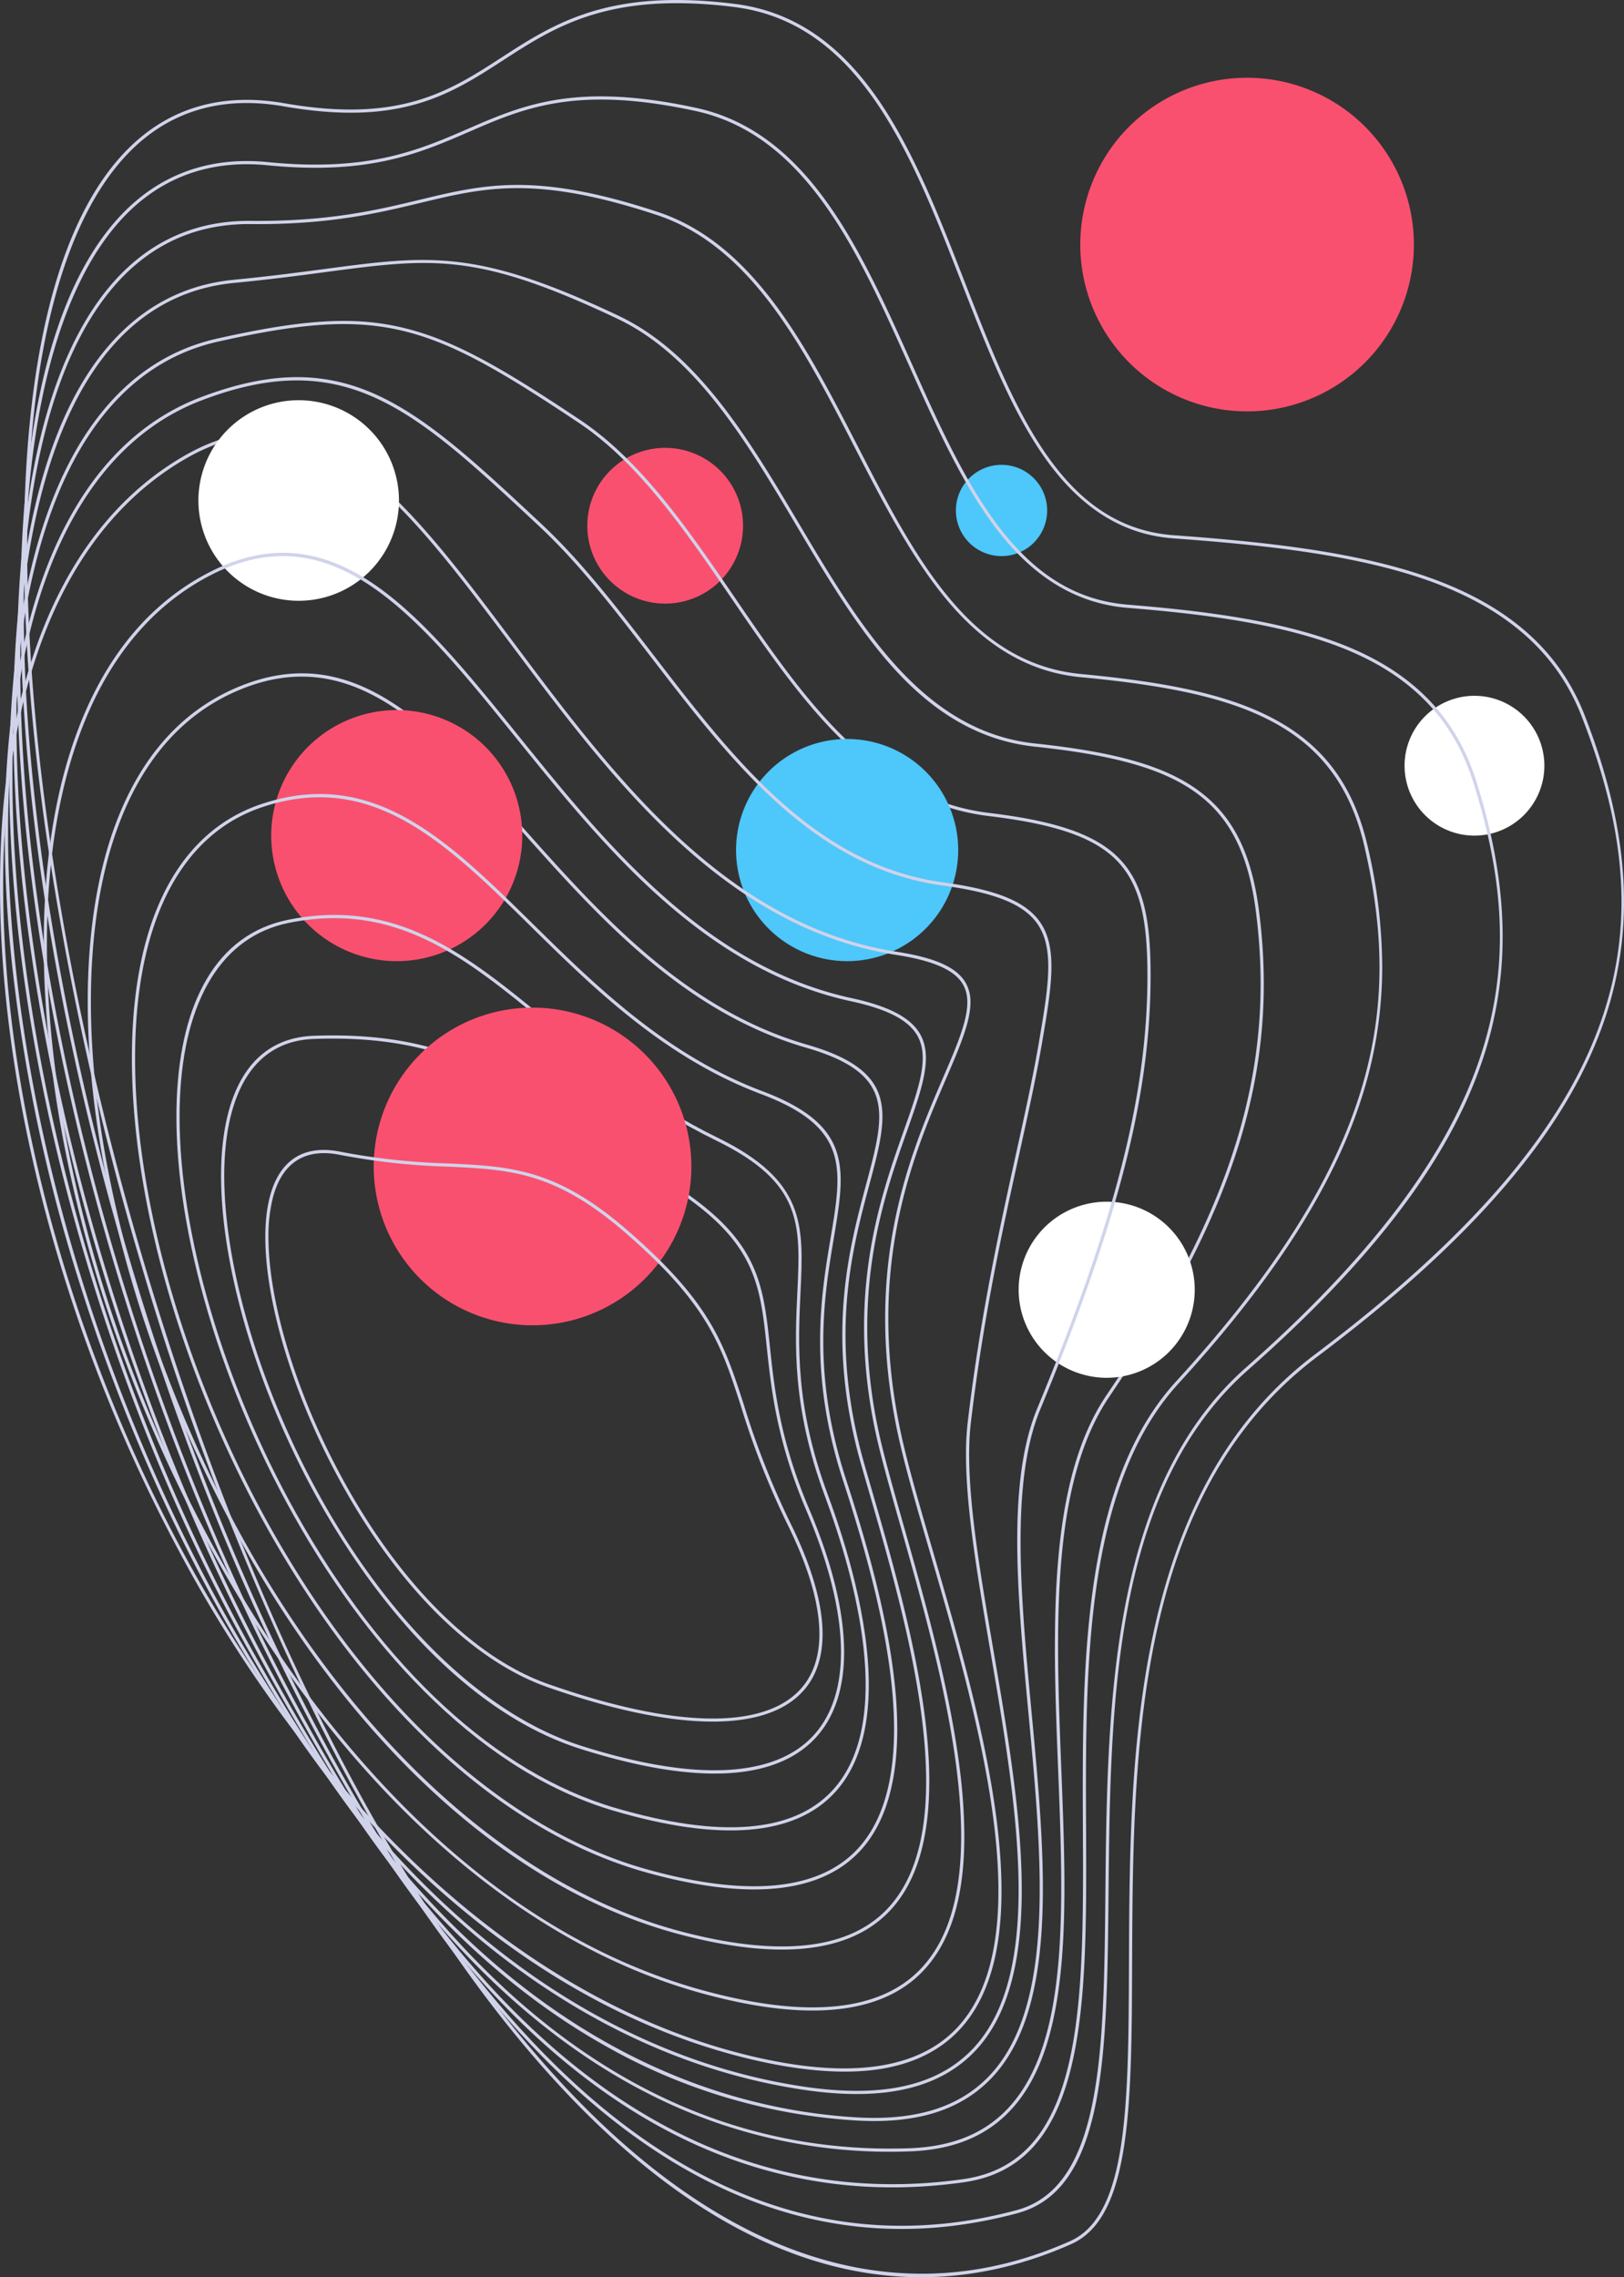
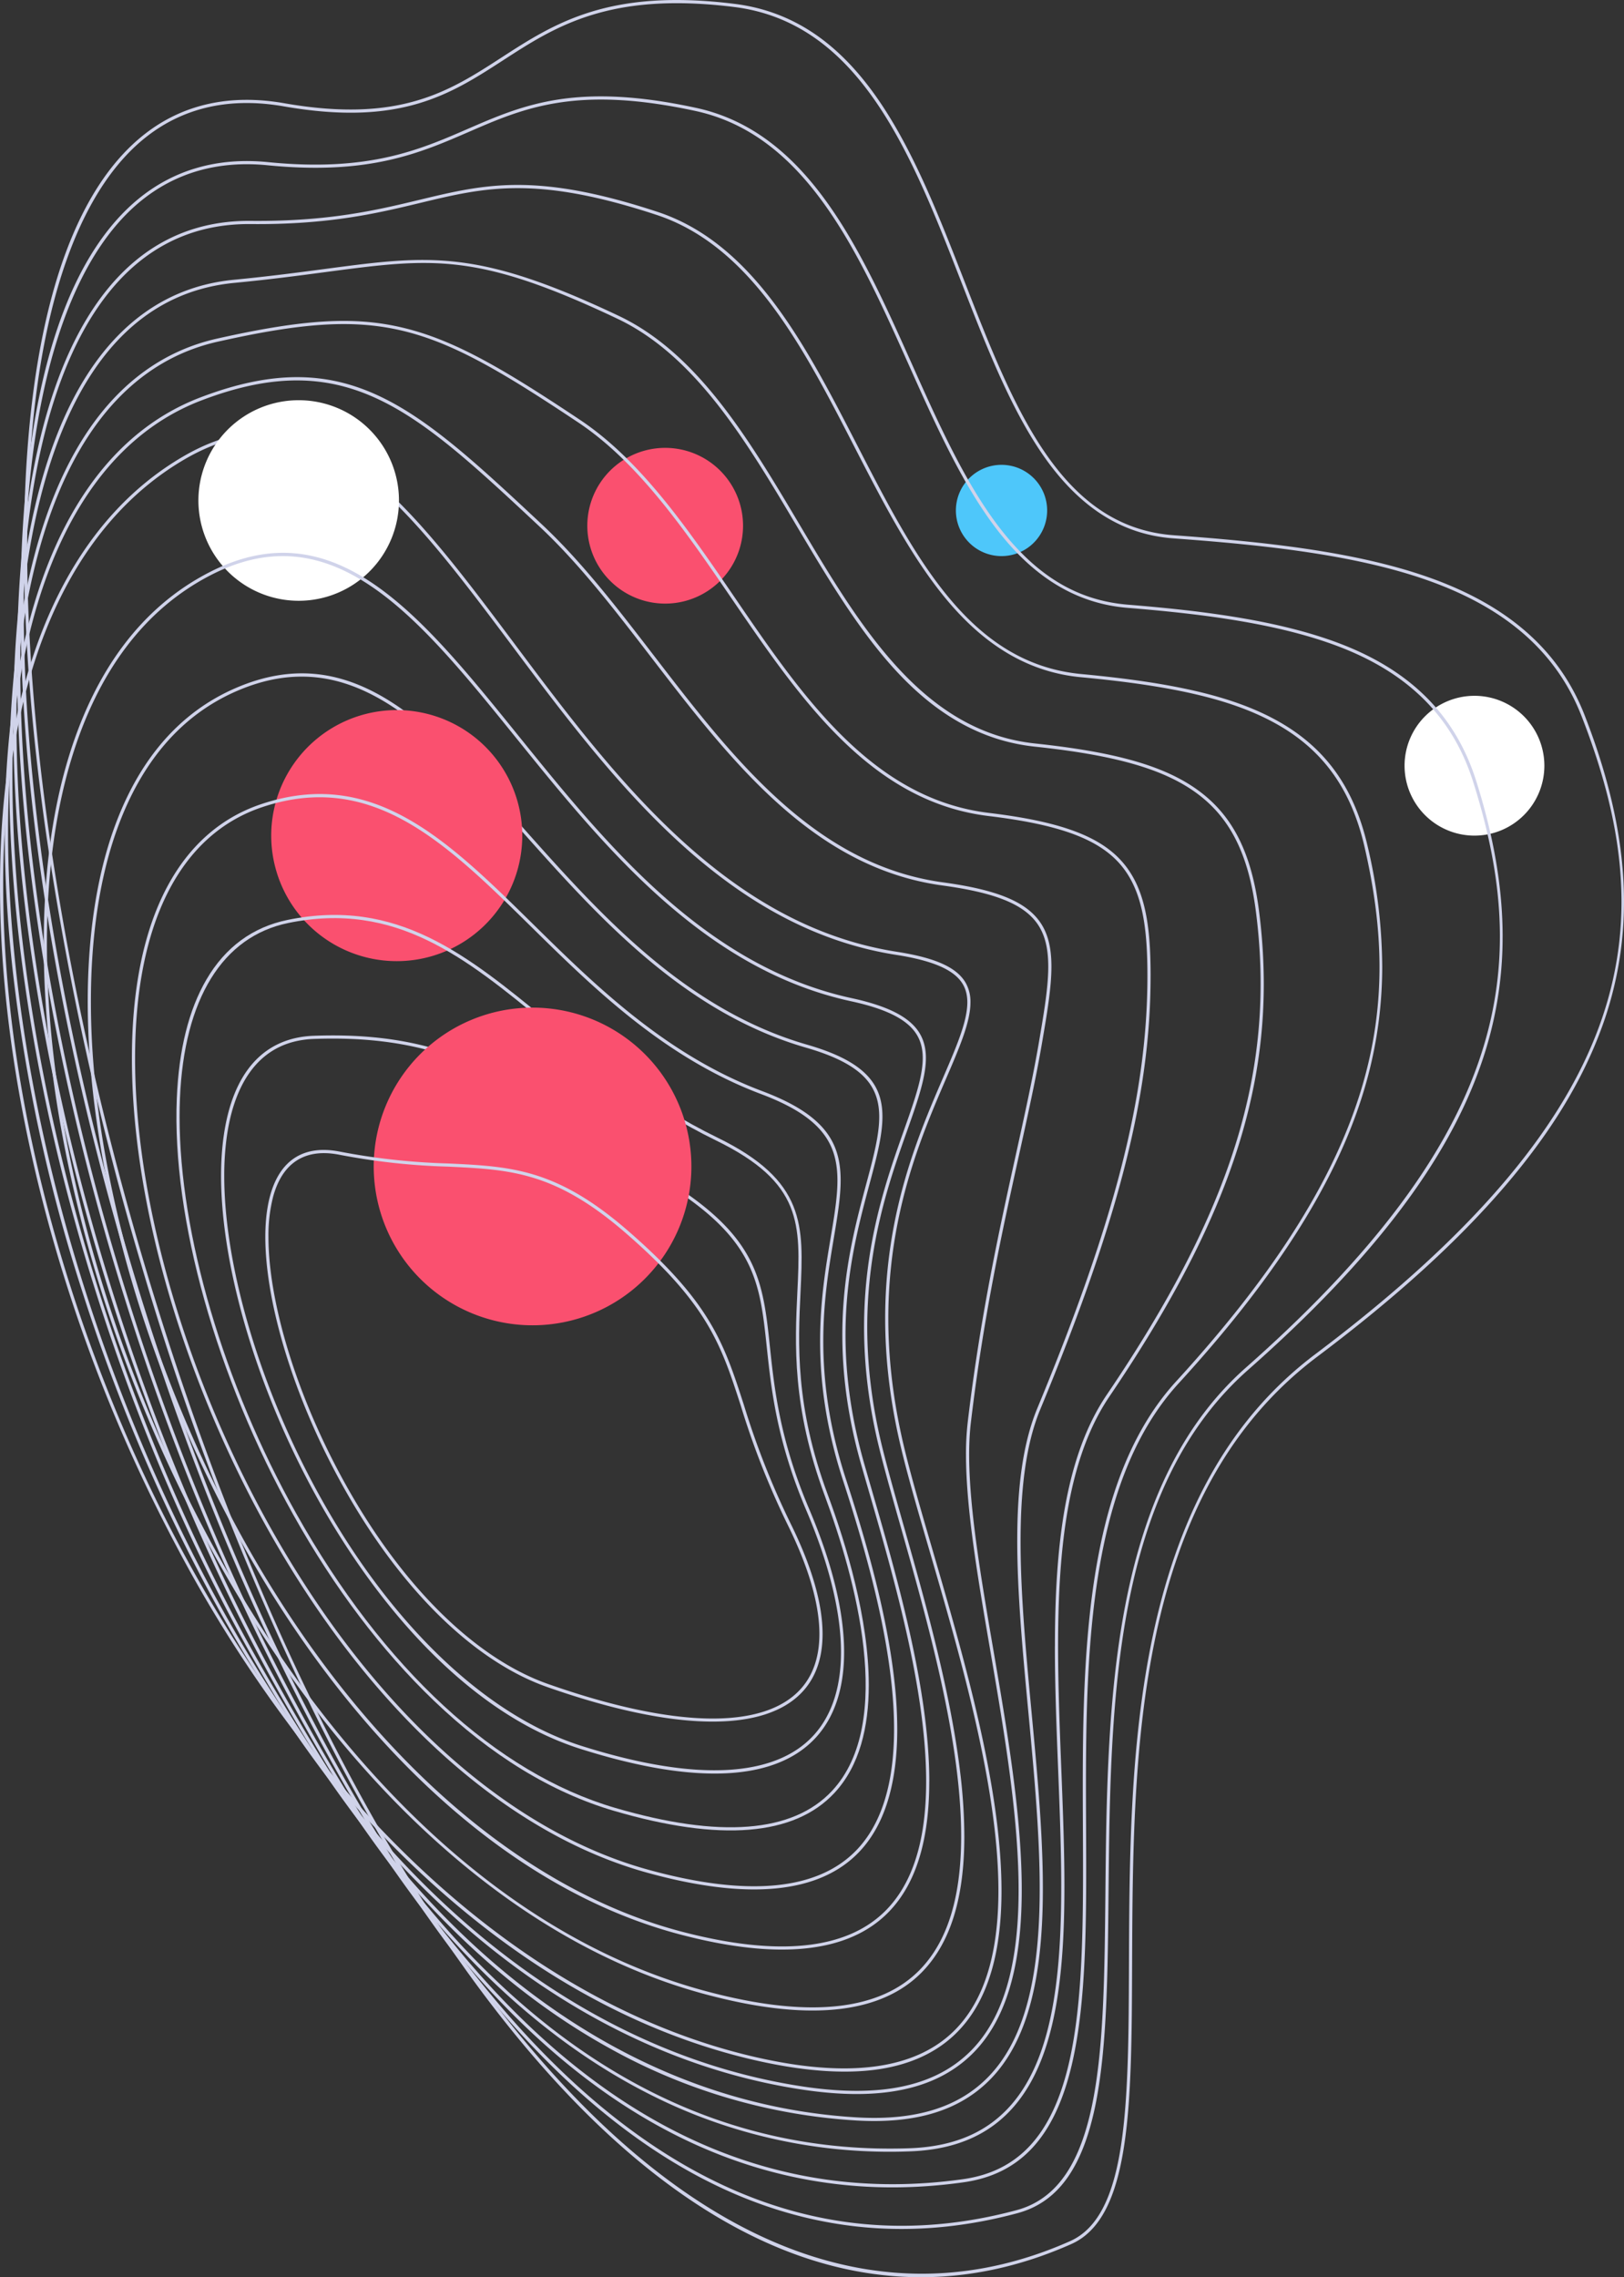
<svg xmlns="http://www.w3.org/2000/svg" width="416.445" height="583.912" viewBox="0 0 416.445 583.912">
  <rect x="0" y="0" width="416.445" height="583.912" fill="#333333" stroke="none" />
  <g id="Group_37569" data-name="Group 37569" transform="translate(-330.999 -10870.942)">
    <path id="Path_154344" data-name="Path 154344" d="M410.293,231.234a93.253,93.253,0,0,1-5.832,32.6c-5.007,13.6-13.153,26.867-24.9,40.548-12.136,14.132-27.8,28.353-47.9,43.474-47.034,35.39-47.291,102-47.5,155.529-.142,36.433-.253,65.208-15.6,72.027-24.465,10.87-49.425,11.315-74.186,1.324-22.6-9.121-45-26.887-66.582-52.8-19.816-23.8-38.588-54-55.8-89.751A737.622,737.622,0,0,1,30.129,324.5,781.932,781.932,0,0,1,5.4,211.89c-5.168-37.13-6.637-70.284-4.363-98.54C2.561,94.386,5.786,78.119,10.623,65,15.715,51.19,22.6,40.852,31.1,34.274c9.812-7.594,21.812-10.219,35.668-7.8,29.594,5.171,42.262-3.032,55.674-11.718C135.96,6,149.941-3.05,182.232.992c32.821,4.108,46.087,38.164,58.915,71.1,12.624,32.412,24.548,63.028,53.686,65.149,22.8,1.659,46.5,4.116,65.405,10.806,20.439,7.235,33.508,18.8,39.956,35.343,6.745,17.309,10.1,33.03,10.1,47.843M.816,140.535C.816,193.3,11.4,258.542,30.909,324.267c24.4,82.2,59.032,152.923,97.517,199.143,45.076,54.143,93.422,71.868,139.811,51.258,14.863-6.6,14.974-35.148,15.114-71.285.1-26.454.218-56.438,6.217-84.426,6.954-32.449,20.563-55.918,41.6-71.751,84.7-63.735,88.545-111.463,68.263-163.52-6.356-16.314-19.267-27.721-39.468-34.87-18.812-6.66-42.451-9.109-65.195-10.763-13.331-.971-24.343-8.057-33.664-21.661-8.3-12.116-14.335-27.607-20.72-44C227.646,39.674,214.471,5.849,182.131,1.8c-32-4-45.85,4.967-59.249,13.644C109.331,24.216,96.535,32.5,66.625,27.276l.07-.4-.07.4c-13.62-2.379-25.4.192-35.027,7.642-16.352,12.66-26.64,39.8-29.751,78.5-.689,8.592-1.031,17.656-1.031,27.12" transform="translate(337.152 10870.942)" fill="#d0d3ea" />
    <path id="Path_154345" data-name="Path 154345" d="M0,11.7a11.7,11.7,0,1,1,11.7,11.7A11.7,11.7,0,0,1,0,11.7" transform="translate(576.12 10990.134)" fill="#4ec7fa" />
    <path id="Path_154346" data-name="Path 154346" d="M0,17.926A17.925,17.925,0,1,1,17.926,35.852,17.926,17.926,0,0,1,0,17.926" transform="translate(691.174 11049.356)" fill="#fff" />
    <path id="Path_154347" data-name="Path 154347" d="M380.055,215.466a98.493,98.493,0,0,1-5.542,32.732c-4.326,12.442-11.123,24.7-20.781,37.461-9.952,13.155-22.695,26.533-38.959,40.9C280,357.28,279.471,412.3,279,460.848c-.2,20.284-.38,39.442-3.315,53.989-3.283,16.275-9.661,25.156-20.07,27.951-48.47,13.017-93.945-5.478-135.161-54.97C83.636,443.6,50.762,377.2,27.891,300.841,5.91,227.529-3.77,154.65,1.335,100.886c1.607-17.507,4.77-32.644,9.4-44.986C15.6,42.928,22.106,33.011,30.071,26.421c9.194-7.605,20.391-10.829,33.275-9.574,25.8,2.58,38.761-3.045,51.294-8.488C128.932,2.154,142.433-3.708,173.2,2.936c28.775,6.207,42.285,36.418,55.349,65.637,6.573,14.7,13.37,29.9,21.946,41.294,9.682,12.86,20.29,19.364,33.385,20.462,19.065,1.549,40.795,4.09,57.39,11.172,16.519,7.047,26.982,18.156,31.99,33.963,4.532,14.31,6.8,27.482,6.8,40M.814,130.814c0,49.312,9.749,109.4,27.857,169.792C51.51,376.864,84.33,443.166,121.082,487.3c40.995,49.227,86.188,67.633,134.324,54.706,22.059-5.923,22.394-40.79,22.785-81.161.223-23.309.477-49.728,5.04-73.619,5.24-27.428,15.381-47.47,31-61.272,48.877-43.18,65.123-77.565,65.126-110.513,0-13.316-2.653-26.393-6.876-39.729-4.932-15.567-15.245-26.512-31.532-33.461-16.49-7.033-38.137-9.562-57.138-11.108-13.161-1.1-24.272-7.9-33.968-20.786-8.633-11.469-15.45-26.71-22.039-41.451C214.823,39.873,201.4,9.852,173.029,3.732c-30.512-6.588-43.9-.779-58.064,5.372-12.631,5.484-25.688,11.154-51.7,8.552C50.6,16.425,39.609,19.585,30.588,27.049,15.257,39.733,5.421,65.291,2.145,100.962c-.892,9.4-1.331,19.384-1.331,29.852" transform="translate(336.263 10895.655)" fill="#d0d3ea" />
    <path id="Path_154348" data-name="Path 154348" d="M350.067,200.323a109.808,109.808,0,0,1-5.438,34.247c-7.292,22.532-22.582,46.308-46.741,72.688s-23.95,72.992-23.764,114.127c.1,22.779.2,44.3-3.675,60.693-4.368,18.474-13.193,28.031-27.773,30.079-48.043,6.748-91.636-12.917-129.564-58.45C78.017,411.579,46.956,349.6,25.649,279.183,4.838,210.531-3.917,141.733,1.631,90.425c2.739-25.319,8.8-45.14,18.012-58.91,10-14.951,23.555-22.452,40.276-22.3,20.043.189,32.426-2.791,43.354-5.418,16.628-4,29.762-7.163,60.9,3.085,24.627,8.095,38.16,34.393,51.244,59.825,14.821,28.809,28.822,56.02,57.51,58.707,23.652,2.214,38.428,5.662,49.4,11.523,12.816,6.849,20.441,17.206,23.991,32.6a136.541,136.541,0,0,1,3.747,30.777M273.276,410.378c0-38.349,1.781-79.4,24.011-103.669,52.929-57.8,57.564-96.559,48.241-136.98-3.5-15.149-10.989-25.341-23.584-32.069-10.873-5.809-25.557-9.228-49.1-11.431-13.09-1.226-24.4-7.768-34.567-20-9.052-10.887-16.442-25.252-23.592-39.146C201.681,41.8,188.228,15.649,163.917,7.659,133-2.515,119.965.621,103.463,4.591c-10.974,2.641-23.409,5.633-43.552,5.443-16.43-.156-29.751,7.224-39.593,21.932C11.18,45.627,5.164,65.324,2.44,90.513-3.1,141.716,5.648,210.4,26.429,278.947,47.7,349.259,78.711,411.14,113.737,453.187c37.736,45.3,81.079,64.87,128.825,58.164,14.207-2,22.814-11.357,27.094-29.46,3.852-16.3,3.756-37.774,3.652-60.5-.015-3.633-.032-7.309-.032-11.01" transform="translate(335.378 10918.365)" fill="#d0d3ea" />
    <path id="Path_154349" data-name="Path 154349" d="M320.668,185.611c0,33.4-12.179,65.387-39.575,105.8-15.2,22.423-13.749,59.564-12.348,95.482,1.417,36.29,2.756,70.567-12.918,87.446-6.292,6.776-14.8,10.26-26,10.652a135.776,135.776,0,0,1-66.2-14.417c-20.7-10.352-40.136-26.335-57.776-47.5C72.48,383.024,43.231,325.466,23.494,261,3.765,196.729-4.064,132.008,2.013,83.439c6.054-48.406,24.92-75.5,54.555-78.364C65.7,4.193,73.28,3.185,79.975,2.3c26.774-3.552,38.992-5.173,75.26,12.021,20.327,9.626,33.513,31.843,46.265,53.329,15.541,26.187,31.613,53.266,60.556,56.336,20.548,2.181,32.956,5.71,41.487,11.8,9.087,6.486,14,16.148,15.925,31.326a146.773,146.773,0,0,1,1.2,18.5M267.106,355.448c0-25.081,2.443-48.453,13.312-64.49,32.278-47.616,43.357-83.467,38.244-123.742-1.9-14.934-6.707-24.424-15.593-30.77-8.409-6-20.7-9.488-41.1-11.652-13.182-1.4-24.842-7.776-35.65-19.5-9.612-10.426-17.7-24.054-25.521-37.232-12.691-21.38-25.81-43.488-45.914-53.007C118.836-2.035,107.492-.531,80.082,3.106c-6.7.889-14.3,1.9-23.434,2.779C19.741,9.447,7,50.08,2.82,83.54-3.24,132,4.578,196.594,24.272,260.763c19.707,64.364,48.9,121.822,82.2,161.787,35.43,42.52,76.92,63.253,123.321,61.631,10.975-.384,19.3-3.783,25.432-10.391,15.445-16.633,14.114-50.747,12.7-86.862-.412-10.519-.827-21.147-.827-31.48" transform="translate(334.407 10937.601)" fill="#d0d3ea" />
    <path id="Path_154350" data-name="Path 154350" d="M0,19.968A19.967,19.967,0,1,1,19.968,39.935,19.968,19.968,0,0,1,0,19.968" transform="translate(481.605 10985.781)" fill="#fa506f" />
-     <path id="Path_154351" data-name="Path 154351" d="M0,22.579A22.577,22.577,0,1,1,22.577,45.158,22.578,22.578,0,0,1,0,22.579" transform="translate(592.213 11179.071)" fill="#fff" />
    <path id="Path_154352" data-name="Path 154352" d="M292.678,167.951v.349c-.055,30.309-8.258,62.424-28.31,110.851-7.742,18.695-4.926,48.714-2.2,77.744,3.491,37.217,7.1,75.7-10.443,93.838-7.866,8.133-19.207,11.633-34.677,10.7a148.286,148.286,0,0,1-63.323-18.638c-19.834-10.981-38.361-26.71-55.064-46.75l.313-.261-.313.261C67,358.071,39.568,304.936,21.4,246.428,2.74,186.454-4.167,125.814,2.461,80.059,8.739,36.712,26.312,10.6,53.278,4.54c22.3-5.006,35.21-5.766,47.653-2.8,13.142,3.132,25.611,10.416,45.435,23.633,15.7,10.458,27.848,28.238,39.592,45.431,17.38,25.444,35.349,51.753,65.3,55.355,17.751,2.135,27.831,5.737,33.7,12.041,6.387,6.859,7.724,16.859,7.724,29.752m-34.2,144.794c0-13.034,1.305-24.656,5.136-33.905,20.008-48.321,28.191-80.347,28.247-110.542v-.348c0-12.7-1.3-22.532-7.5-29.2-5.728-6.153-15.657-9.679-33.2-11.79-30.314-3.646-48.389-30.111-65.87-55.7-11.7-17.13-23.8-34.844-39.371-45.214C107.6.5,95.419-4.09,53.458,5.334,26.847,11.311,9.493,37.191,3.266,80.176c-6.608,45.638.285,106.148,18.916,166.01C40.314,304.594,67.7,357.63,99.284,395.523c33.3,39.949,74.04,62.459,117.811,65.1,15.218.917,26.353-2.5,34.044-10.454,17.283-17.868,13.69-56.162,10.216-93.2-1.458-15.543-2.875-30.651-2.875-44.225" transform="translate(333.369 10953.229)" fill="#d0d3ea" />
-     <path id="Path_154353" data-name="Path 154353" d="M0,28.485A28.484,28.484,0,1,1,28.484,56.969,28.484,28.484,0,0,1,0,28.485" transform="translate(519.746 11060.427)" fill="#4ec7fa" />
    <path id="Path_154354" data-name="Path 154354" d="M268.411,151.152c0,5.415-1.107,11.919-2.411,19.558-1.5,8.792-3.623,18.425-5.87,28.621-4.294,19.476-9.161,41.548-12.377,68.731-1.725,14.57,1.926,35.868,5.789,58.416,6.7,39.076,14.285,83.366-5.071,103.1-9.305,9.485-23.724,12.595-44.08,9.505-41.481-6.294-80.49-30.1-112.8-68.855l.313-.259-.313.259c-29.943-35.906-55.566-84.617-72.15-137.16a422.6,422.6,0,0,1-17.5-81.86C-.971,124.169-.6,99.5,3.033,77.886c6.426-38.215,22.7-63.34,47.072-72.661C87.6-9.116,105.368,7.492,137.624,37.644c10.236,9.562,19.282,21.322,28.859,33.774,20.279,26.365,41.248,53.629,74.093,58.122,13.591,1.856,20.987,4.828,24.729,9.928,2.271,3.1,3.106,6.981,3.106,11.684M246.5,276.3a71.534,71.534,0,0,1,.444-8.339c3.221-27.219,8.092-49.315,12.389-68.809,2.246-10.188,4.366-19.808,5.864-28.583,2.4-14.073,4.134-24.238-.551-30.622-3.6-4.907-10.83-7.779-24.182-9.6-33.176-4.538-54.248-31.935-74.628-58.431-9.556-12.426-18.582-24.16-28.77-33.676C105.052,8.311,87.415-8.174,50.4,5.986,26.311,15.2,10.212,40.107,3.836,78.021c-7.186,42.729-1.215,99.15,16.378,154.8,16.552,52.444,42.122,101.056,72,136.884,32.186,38.6,71.019,62.308,112.3,68.571,20.079,3.047,34.268.015,43.377-9.269,19.064-19.43,11.512-63.5,4.851-102.388-3.193-18.632-6.24-36.415-6.24-50.314" transform="translate(332.209 10967.648)" fill="#d0d3ea" />
    <path id="Path_154355" data-name="Path 154355" d="M256.822,373.971c0,14.811-3,27.531-11,35.9-5.02,5.258-11.874,8.578-20.369,9.87-9.138,1.388-20.464.471-33.664-2.728-19.893-4.819-39.4-13.765-57.968-26.587-17.376-12-33.948-27.383-49.254-45.728a345.162,345.162,0,0,1-39.209-58.823,403.557,403.557,0,0,1-27.836-65.884C2.878,174.511-2.866,128.74,1.347,91.114,5.918,50.285,21.7,20.928,46.978,6.216,62.171-2.627,76.033-2.048,90.6,8.036c12.856,8.9,24.959,24.369,38.321,42.187q1.418,1.889,2.849,3.8c25.361,33.894,54.1,72.309,98.174,79.191,10.056,1.569,15.532,4.07,17.763,8.108a9.841,9.841,0,0,1,1.151,4.859c0,5.052-2.791,11.53-6.3,19.68-8.291,19.251-20.825,48.344-11.405,91.376,1.746,7.98,4.651,17.943,8.015,29.48,7.887,27.059,17.652,60.554,17.652,87.252M.814,116.308c0,31.927,6,67.761,17.482,103.435,15.177,47.142,38.309,90.171,66.9,124.436,31.587,37.859,68.515,62.773,106.789,72.046,25.139,6.091,43.056,3.764,53.252-6.914,22.086-23.125,5.365-80.484-6.844-122.365-3.367-11.55-6.275-21.524-8.029-29.533-9.473-43.287,3.12-72.524,11.454-91.873,4.666-10.83,8.038-18.657,5.186-23.822-2.071-3.745-7.527-6.191-17.177-7.7-44.4-6.933-73.247-45.489-98.7-79.507q-1.43-1.912-2.847-3.8c-13.318-17.758-25.38-33.176-38.134-42C75.86-1.178,62.275-1.746,47.387,6.919,22.337,21.5,6.7,50.642,2.156,91.205a226.064,226.064,0,0,0-1.342,25.1" transform="translate(330.999 10981.772)" fill="#d0d3ea" />
    <path id="Path_154356" data-name="Path 154356" d="M0,25.714A25.715,25.715,0,1,1,25.714,51.429,25.714,25.714,0,0,1,0,25.714" transform="translate(381.877 10973.562)" fill="#fff" />
    <path id="Path_154357" data-name="Path 154357" d="M236.069,329.067c0,15.906-3.575,27.363-10.8,34.8-10.26,10.559-28.185,12.7-53.274,6.353-22.308-5.565-43.947-16.918-64.319-33.748C88.9,320.963,71.575,301.155,56.18,277.6,27.418,233.586,7.572,179.5,1.729,129.207c-3.369-29.014-1.8-55.45,4.548-76.448C13.194,29.874,25.364,13.8,42.446,5.006c32.077-16.526,53.962,10.562,79.3,41.925,22.375,27.7,47.737,59.086,85.48,67.272,9.6,2.083,15.18,5.036,17.55,9.292,3.286,5.9.448,13.9-3.477,24.985-6.2,17.492-15.561,43.923-6.086,81.623,1.443,5.745,3.346,12.456,5.36,19.563,5.313,18.738,11.924,42.058,14.434,63.044a138.665,138.665,0,0,1,1.061,16.357M.813,100.378a249.912,249.912,0,0,0,1.725,28.735C8.365,179.286,28.166,233.243,56.862,277.15c22.622,34.617,60.995,78.726,115.33,92.28,24.789,6.268,42.449,4.2,52.492-6.13,9.321-9.591,12.433-26.108,9.516-50.494-2.5-20.923-9.1-44.208-14.408-62.918-2.018-7.114-3.922-13.832-5.368-19.587-9.536-37.94-.12-64.51,6.108-82.093,3.855-10.881,6.641-18.744,3.533-24.317-2.248-4.037-7.652-6.862-17.01-8.892-38.024-8.247-63.482-39.755-85.941-67.555C96,16.355,74.3-10.493,42.82,5.73,25.94,14.426,13.908,30.327,7.058,53,2.91,66.716.813,82.78.813,100.378" transform="translate(342.215 11012.69)" fill="#d0d3ea" />
    <path id="Path_154358" data-name="Path 154358" d="M215.8,284.1c0,13.737-2.8,25.7-10.428,33.525-10.175,10.442-28.089,12.4-53.24,5.807-20.317-5.322-40.034-16.15-58.6-32.183C76.483,276.534,60.828,257.841,47,235.7a328.034,328.034,0,0,1-31.852-67.621C7.29,144.84,2.262,121.184.609,99.668c-1.778-23.16.355-43.918,6.172-60.03C13.126,22.058,23.581,10,37.855,3.807,68.042-9.3,88.412,13.554,112,40.015c19.28,21.629,41.132,46.145,72.447,55.191,11.207,3.236,16.985,7.451,18.734,13.662,1.644,5.838-.3,13.116-2.771,22.332-4.439,16.584-10.519,39.3-1.2,71.778.567,1.978,1.161,4.032,1.775,6.149,6.376,22,14.821,51.148,14.823,74.977M.815,84.165c0,5,.2,10.158.605,15.441,3.378,43.95,20.674,94.665,46.271,135.66,28.868,46.235,66.032,77.266,104.649,87.383,24.85,6.509,42.5,4.63,52.453-5.588,20.517-21.054,5.4-73.2-4.595-107.707q-.92-3.177-1.777-6.152c-9.376-32.7-3.263-55.537,1.2-72.213,4.9-18.286,7.593-28.36-15.4-35-31.541-9.112-53.477-33.721-72.83-55.433-23.375-26.224-43.564-48.873-73.212-36-14.06,6.1-24.366,18-30.632,35.36C3.093,52.25.815,67.343.815,84.165" transform="translate(353.495 11043.598)" fill="#d0d3ea" />
    <path id="Path_154359" data-name="Path 154359" d="M0,32.188A32.188,32.188,0,1,1,32.188,64.374,32.188,32.188,0,0,1,0,32.188" transform="translate(400.549 11053.021)" fill="#fa506f" />
    <path id="Path_154360" data-name="Path 154360" d="M196.262,239.759c0,14.124-3.277,24.7-9.792,31.523-10.166,10.65-28.417,12.444-54.244,5.328-34.857-9.6-68.235-38.8-93.989-82.209-22.9-38.6-37.172-84.329-38.18-122.334C-.931,34.705,10.845,10.03,33.224,2.565c28.653-9.556,47.625,9.121,69.594,30.747,15.977,15.729,34.086,33.554,58.8,42.858,16.029,6.034,20.125,13.115,20.127,22.878,0,4.384-.827,9.307-1.769,14.924-2.434,14.532-5.771,34.431,3.172,61.84,7.026,21.533,10.992,38.244,12.487,52.591a109.863,109.863,0,0,1,.627,11.358M.814,67.761q0,2.114.056,4.287c1,37.871,15.235,83.456,38.067,121.939,25.644,43.227,58.854,72.292,93.5,81.838,25.518,7.029,43.5,5.312,53.44-5.106,7.983-8.363,10.991-22.573,8.946-42.233-1.49-14.289-5.446-30.947-12.451-52.423-9.005-27.6-5.65-47.615-3.2-62.227,1.505-8.982,2.695-16.076.689-21.99-2.132-6.294-7.848-10.893-18.53-14.916-24.877-9.363-43.052-27.255-59.086-43.04C80.468,12.453,61.661-6.061,33.482,3.338,12.335,10.389.814,33.194.814,67.761" transform="translate(364.823 11074.545)" fill="#d0d3ea" />
    <path id="Path_154361" data-name="Path 154361" d="M177.552,197.423c0,10.817-2.35,20.775-8.819,27.717-10.269,11.023-29.278,12.567-56.5,4.59-15.991-4.686-31.549-14.2-46.241-28.288-13.353-12.8-25.455-28.8-35.973-47.558C10.293,118.7-1.173,77.769.1,47.061.612,34.574,3.168,24.32,7.69,16.582,12.553,8.26,19.565,3.109,28.527,1.27,56.578-4.485,74.5,10.223,95.254,27.257c12.146,9.969,25.911,21.267,43.464,29.827,22.689,11.065,22.146,22.457,21.325,39.7-.621,13.049-1.394,29.295,6.966,51.8,4.75,12.787,10.541,31.863,10.542,48.836M.814,51.777c0,29.964,11.247,68.409,29.917,101.706,22.291,39.752,51.319,66.552,81.733,75.465,26.9,7.883,45.632,6.414,55.674-4.365,16.32-17.514,5.821-54.954-1.893-75.712-8.416-22.66-7.639-39-7.015-52.123.834-17.525,1.337-28.1-20.871-38.933-17.636-8.6-31.442-19.933-43.621-29.929-20.592-16.9-38.376-31.5-66.049-25.82C11.835,5.526,1.968,21.517.908,47.094Q.814,49.4.814,51.777" transform="translate(376.233 11105.547)" fill="#d0d3ea" />
    <path id="Path_154362" data-name="Path 154362" d="M159.769,158.124c0,9.151-2.39,16.567-7.186,21.842-4.942,5.438-12.352,8.526-22.024,9.179-10.306.694-23.213-1.388-38.364-6.188-13.531-4.287-26.744-12.933-39.268-25.7-11.146-11.357-21.606-25.98-30.253-42.289C6.164,83.826-2.491,48.942.63,26.1,2.89,9.537,10.9.545,23.8.087,56.784-1.081,72.76,9.58,99.224,27.243c5.179,3.456,10.53,7.029,16.549,10.873C137.814,52.2,138.982,63.218,140.75,79.9c1.124,10.615,2.524,23.825,10.073,41.574,5.96,14.013,8.947,26.419,8.947,36.653M.813,36.029c0,22.178,8.366,51.747,22.582,78.561,18.509,34.916,43.676,59.551,69.047,67.59,28.966,9.177,49.556,8.223,59.542-2.762,9.928-10.923,9.249-31.389-1.909-57.629-7.6-17.862-9-31.139-10.135-41.807-1.742-16.444-2.893-27.308-24.6-41.181-6.024-3.849-11.381-7.425-16.563-10.882C72.444,10.347,56.551-.259,23.832.9,8.1,1.458,2.969,14.969,1.435,26.207a73.016,73.016,0,0,0-.622,9.822" transform="translate(387.689 11136.44)" fill="#d0d3ea" />
    <path id="Path_154363" data-name="Path 154363" d="M0,40.729A40.729,40.729,0,1,1,40.728,81.459,40.729,40.729,0,0,1,0,40.729" transform="translate(426.833 11129.308)" fill="#fa506f" />
    <path id="Path_154364" data-name="Path 154364" d="M142.9,124.119c0,5.957-1.627,10.841-4.889,14.519-9.674,10.907-33.024,10.579-65.744-.924-20.339-7.151-40.624-28.18-55.66-57.7C3.339,53.977-2.834,26.521,1.242,11.7,3.773,2.483,9.989-1.4,19.218.452A171.767,171.767,0,0,0,46.9,3.47c16.092.759,27.718,1.307,46.052,17.22,21.29,18.481,24.667,28.92,29.777,44.719a205.786,205.786,0,0,0,12.018,30.474c5.429,11.02,8.153,20.528,8.153,28.237M.806,22.341c0,15.279,6.036,36.719,16.523,57.306,14.94,29.333,35.062,50.218,55.2,57.3,32.388,11.387,55.424,11.8,64.864,1.151,7.248-8.171,6.079-22.643-3.382-41.855A206.359,206.359,0,0,1,121.951,65.66c-5.069-15.671-8.416-26.022-29.537-44.356C74.295,5.577,62.787,5.034,46.857,4.282a172.113,172.113,0,0,1-27.8-3.033l.079-.4-.079.4C10.316-.509,4.428,3.178,2.027,11.912A39.787,39.787,0,0,0,.806,22.341" transform="translate(399.034 11165.803)" fill="#d0d3ea" />
    <rect id="Rectangle_1308" data-name="Rectangle 1308" width="416.443" height="583.911" transform="translate(331 10870.942)" fill="none" />
-     <path id="Path_156021" data-name="Path 156021" d="M0,42.775A42.772,42.772,0,1,1,42.772,85.55,42.773,42.773,0,0,1,0,42.775" transform="translate(608.019 10890.875)" fill="#fa506f" />
  </g>
</svg>